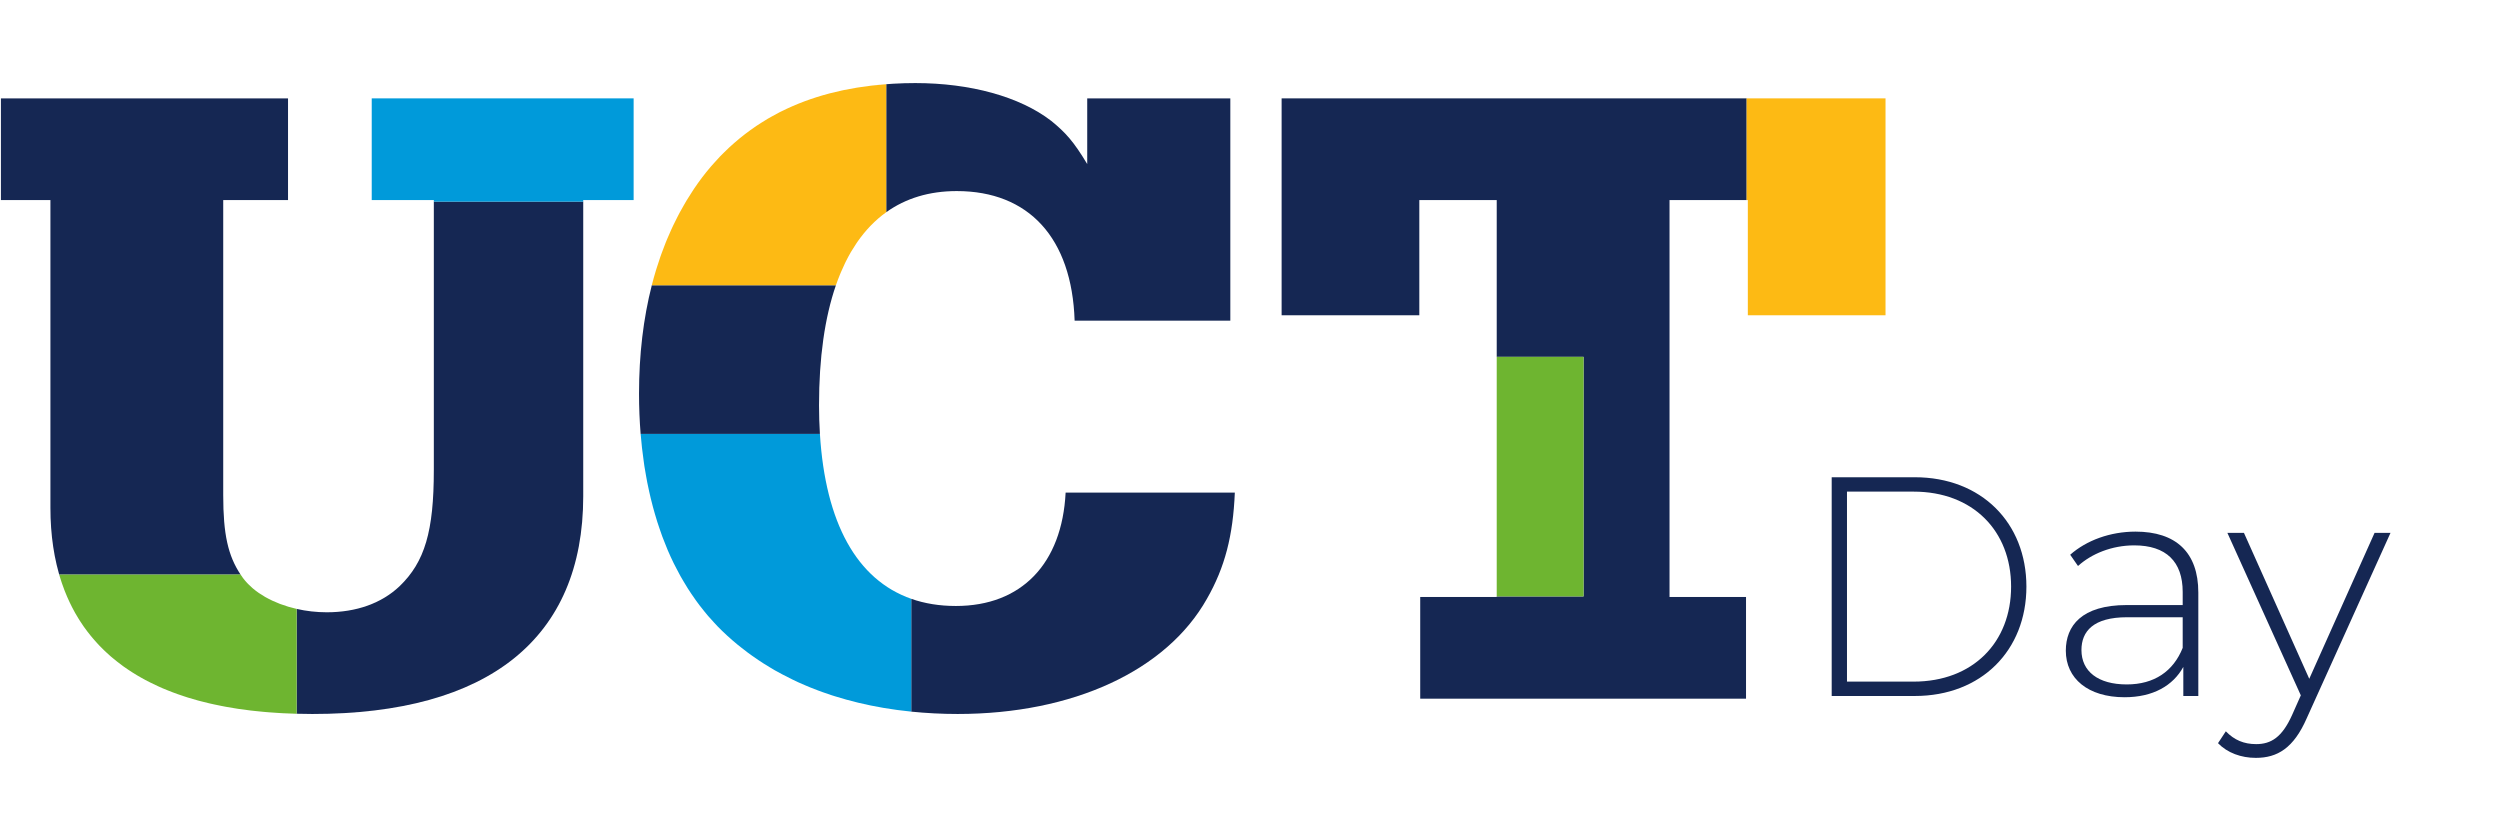
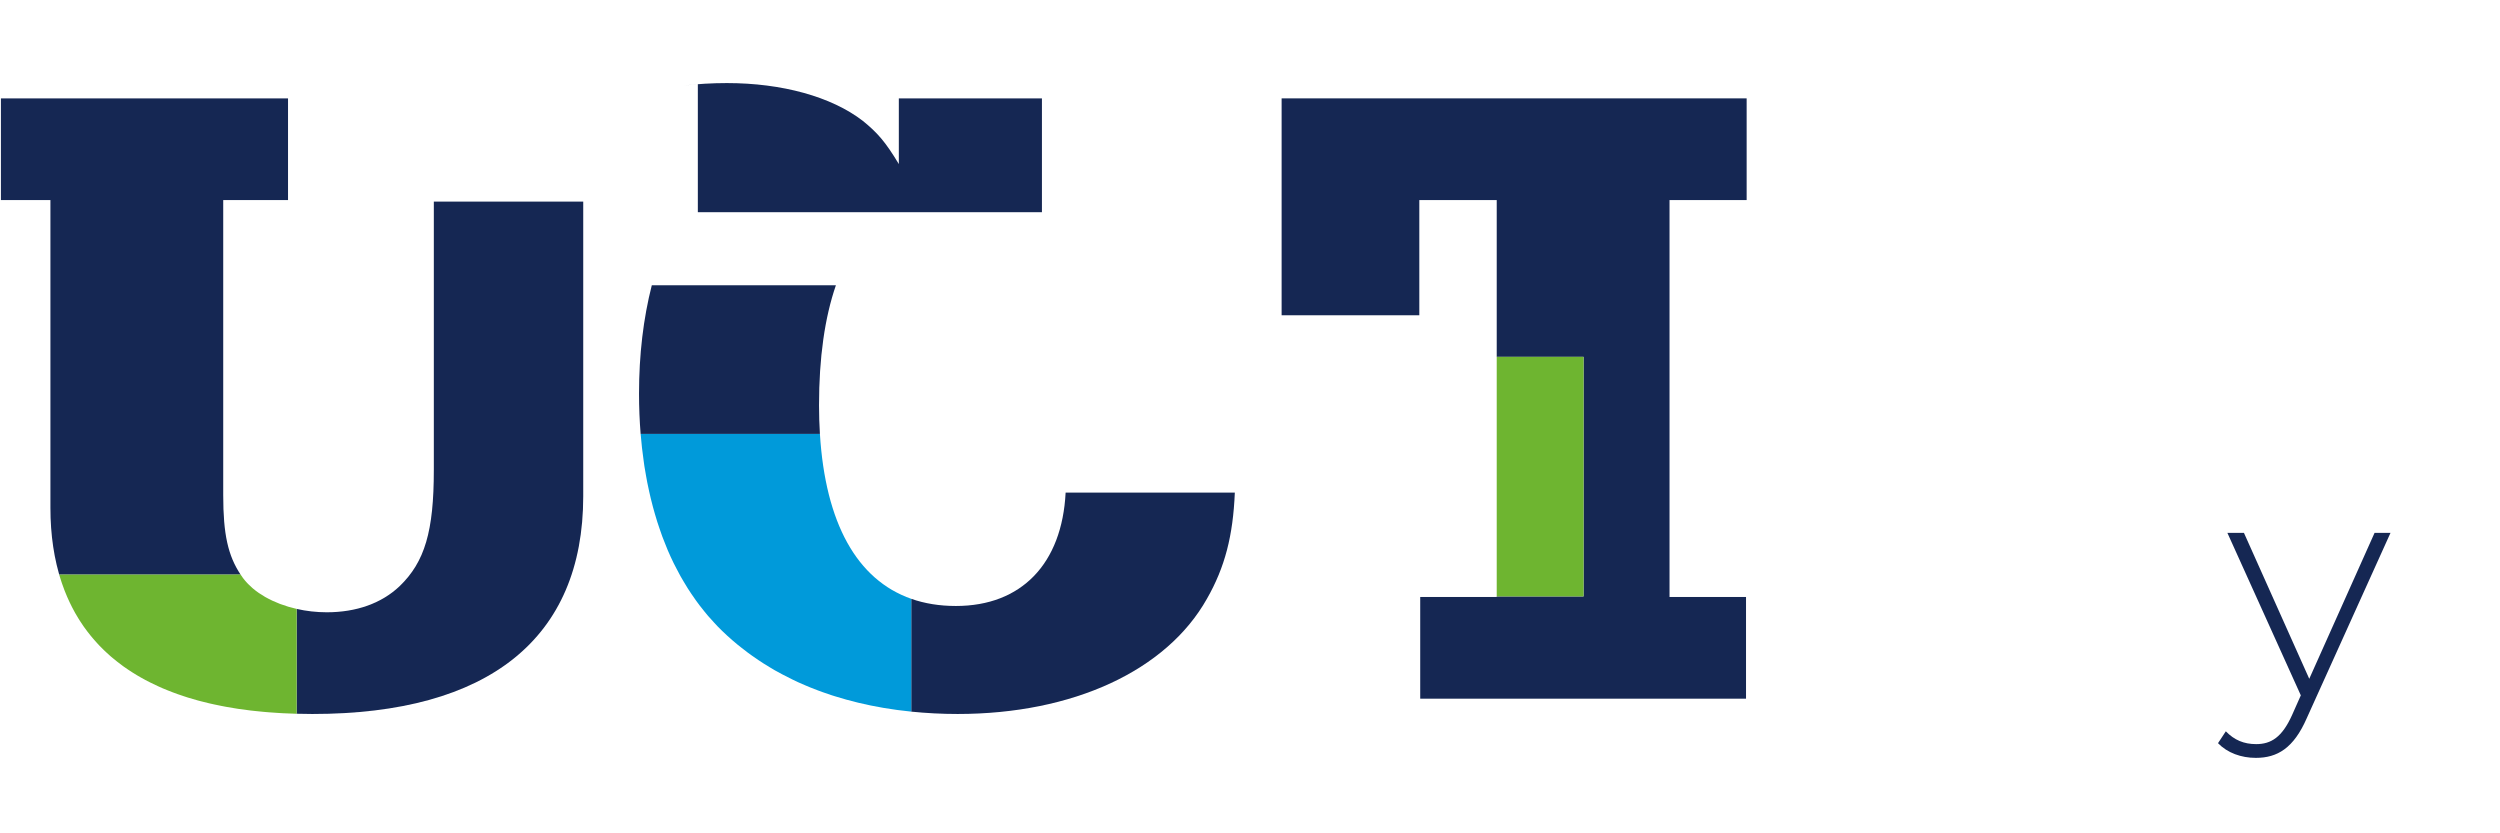
<svg xmlns="http://www.w3.org/2000/svg" width="600px" height="200px" id="Layer_1" viewBox="0 0 600 200">
  <defs>
    <style>.cls-1{isolation:isolate;}.cls-2{fill:#6eb530;}.cls-2,.cls-3,.cls-4,.cls-5{stroke-width:0px;}.cls-3{fill:#152753;}.cls-4{fill:#009ada;}.cls-5{fill:#fdba14;}</style>
  </defs>
  <g class="cls-1">
-     <path class="cls-3" d="m439.606,114.539h19.945c15.985,0,26.786,10.95,26.786,26.25s-10.801,26.248-26.786,26.248h-19.945v-52.498Zm19.657,49.049c14.257,0,23.402-9.449,23.402-22.799s-9.146-22.799-23.402-22.799h-15.985v45.598h15.985Z" />
-   </g>
+     </g>
  <g class="cls-1">
-     <path class="cls-3" d="m527.597,142.214v24.824h-3.601v-6.975c-2.475,4.5-7.274,7.274-14.099,7.274-8.775,0-14.1-4.5-14.1-11.175,0-5.924,3.75-10.949,14.624-10.949h13.425v-3.149c0-7.275-3.975-11.175-11.625-11.175-5.399,0-10.274,2.024-13.499,4.949l-1.875-2.699c3.899-3.45,9.6-5.55,15.674-5.55,9.675,0,15.075,4.949,15.075,14.624Zm-3.75,13.274v-7.35h-13.35c-8.1,0-10.949,3.375-10.949,7.875,0,5.1,3.975,8.25,10.874,8.25,6.6,0,11.175-3.15,13.425-8.775Z" />
    <path class="cls-3" d="m573.721,127.89l-20.099,44.474c-3.15,7.199-7.05,9.524-12.225,9.524-3.525,0-6.825-1.2-9.075-3.525l1.875-2.85c2.025,2.1,4.35,3.075,7.274,3.075,3.601,0,6.226-1.65,8.625-6.975l2.1-4.726-17.624-38.998h3.975l15.675,35.023,15.674-35.023h3.825Z" />
  </g>
  <path class="cls-3" d="m104.117,112.819c0,14.688-2.159,22.032-8.208,27.864-4.319,4.104-10.368,6.264-17.496,6.264-2.478,0-4.914-.287-7.218-.809v25.168c-.138-.004-.271-.011-.408-.015,1.369.04,2.755.065,4.17.065,42.337,0,65.018-18.144,65.018-52.273V48.392h-35.857s0,64.426,0,64.426Z" />
  <path class="cls-3" d="m57.742,137.898c-3.018-4.535-4.168-9.677-4.168-19.032V48.017h15.552v-24.408H.22v24.408h11.881v73.874c0,6.536.894,12.437,2.637,17.711-.185-.562-.366-1.127-.532-1.704h43.536Z" />
  <path class="cls-3" d="m196.778,104.143c-.135-2.213-.212-4.498-.212-6.877,0-11.427,1.377-21.069,4.051-28.805,0,0-0.0 0-0.0.001h-44.185c-2.027,7.945-3.067,16.645-3.067,25.996,0,3.318.134,6.544.385,9.684h43.028v0Z" />
-   <path class="cls-3" d="m212.696,50.93c4.683-3.348,10.338-5.072,16.918-5.072,17.28,0,27.648,11.231,28.297,31.105h37.368V23.609h-34.345v15.769c-3.239-5.4-5.184-7.561-8.64-10.368-7.561-5.832-19.44-9.072-32.616-9.072-3.603,0-7.047.213-10.366.594,1.113-.128,2.239-.237,3.384-.322v30.721h-0Z" />
+   <path class="cls-3" d="m212.696,50.93h37.368V23.609h-34.345v15.769c-3.239-5.4-5.184-7.561-8.64-10.368-7.561-5.832-19.44-9.072-32.616-9.072-3.603,0-7.047.213-10.366.594,1.113-.128,2.239-.237,3.384-.322v30.721h-0Z" />
  <path class="cls-3" d="m229.398,145.435c-3.895,0-7.465-.583-10.702-1.719h0v27.076c3.609.364,7.318.563,11.134.563,27.648,0,50.113-10.368,59.833-27.648,4.32-7.56,6.265-15.12,6.696-25.488h-40.608c-.864,17.064-10.584,27.217-26.352,27.217h0Z" />
  <polygon class="cls-3" points="307.588 23.609 307.588 75.665 340.637 75.665 340.637 48.017 359.213 48.017 359.213 85.642 380.057 85.642 380.057 143.143 359.213 143.143 359.213 143.275 340.853 143.275 340.853 167.683 419.046 167.683 419.046 143.275 400.686 143.275 400.686 48.017 419.195 48.017 419.195 23.609 307.588 23.609" />
-   <polygon class="cls-4" points="89.214 48.017 104.117 48.017 104.117 48.392 139.975 48.392 139.975 48.017 152.071 48.017 152.071 23.609 89.214 23.609 89.214 48.017" />
  <path class="cls-4" d="m218.695,143.716c-.772-.271-1.522-.579-2.256-.913-.095-.043-.189-.089-.284-.134-.696-.327-1.378-.678-2.039-1.063-.02-.012-.041-.022-.061-.034-.694-.406-1.366-.847-2.02-1.316-.07-.05-.139-.103-.208-.154-.62-.454-1.224-.933-1.808-1.443-.025-.022-.05-.042-.075-.063-.617-.543-1.213-1.12-1.789-1.727-.041-.043-.081-.088-.122-.132-.554-.59-1.089-1.208-1.604-1.857-.02-.025-.04-.049-.06-.073-.541-.685-1.06-1.403-1.557-2.152-.012-.018-.024-.038-.036-.056-.489-.74-.956-1.511-1.402-2.312-.013-.023-.026-.045-.038-.067-.913-1.647-1.736-3.424-2.467-5.327-.005-.014-.011-.028-.016-.042-.735-1.915-1.376-3.959-1.924-6.128-.001-.004-.002-.008-.003-.013-1.099-4.355-1.819-9.216-2.146-14.565v-0h-43.028c.001.006.001.013.002.019.177,2.213.429,4.371.73,6.49.058.408.107.822.169,1.226.123.801.267,1.586.408,2.373.093.516.182,1.034.282,1.544.146.742.306,1.472.467,2.201.12.538.241,1.075.369,1.606.169.698.345,1.389.529,2.074.146.546.3,1.087.456,1.625.19.655.382,1.308.586,1.951.177.557.365,1.104.553,1.652.207.607.411,1.217.632,1.812.224.603.464,1.19.701,1.781.208.52.406,1.049.625,1.559.449,1.048.919,2.074,1.41,3.08.211.432.439.847.657,1.271.319.619.637,1.238.972,1.84.244.438.5.862.753,1.291.335.569.673,1.135,1.023,1.688.264.417.537.826.81,1.235.365.545.737,1.083,1.117,1.612.278.387.559.77.845,1.148.408.537.827,1.062,1.251,1.581.28.342.557.687.843,1.021.482.561.98,1.104,1.482,1.642.25.268.492.544.747.806.767.788,1.552,1.556,2.363,2.291.773.711,1.571,1.398,2.383,2.07.27.223.549.437.823.656.55.439,1.105.874,1.671,1.295.339.253.684.5,1.029.746.519.371,1.046.734,1.578,1.091.377.252.754.504,1.138.749.524.335,1.058.658,1.594.98.398.238.791.482,1.195.713.575.329,1.164.641,1.751.954.808.43,1.628.846,2.459,1.248.446.216.888.437,1.341.644.593.272,1.199.528,1.804.785.385.164.768.329,1.158.487.646.262,1.3.514,1.959.76.343.128.688.254,1.034.378.713.255,1.43.505,2.158.741.244.08.491.154.737.231,3.703,1.166,7.578,2.099,11.614,2.787.087.015.173.031.26.045.988.166,1.986.315,2.992.452.123.017.245.033.368.049,1.03.136,2.069.26,3.118.366h0v-27.076h-.001Z" />
-   <path class="cls-5" d="m200.616,68.462c.305-.884.634-1.734.973-2.568.089-.219.181-.433.273-.649.285-.673.582-1.329.889-1.967.074-.154.145-.312.221-.464.387-.78.791-1.534,1.213-2.262.059-.102.122-.2.182-.301.376-.635.766-1.249,1.168-1.843.091-.135.182-.27.275-.403.947-1.357,1.965-2.605,3.052-3.739.074-.077.15-.152.225-.229.515-.525,1.044-1.028,1.59-1.504.043-.037.084-.077.128-.114.612-.527,1.241-1.024,1.89-1.488v-30.721c-1.145.085-2.271.195-3.384.322-.094.011-.188.021-.282.032-1.065.126-2.115.273-3.151.439-.128.021-.256.042-.383.063-1.019.168-2.025.354-3.015.56-.119.025-.237.052-.355.077-1.003.214-1.994.445-2.968.699-.058.015-.114.032-.171.047-4.069,1.074-7.876,2.5-11.428,4.269-.127.064-.259.121-.385.185-.656.333-1.293.691-1.931,1.048-.32.179-.645.353-.961.539-.556.326-1.098.67-1.64,1.015-.382.243-.765.486-1.14.739-.49.33-.971.671-1.448,1.016-.412.298-.82.6-1.223.91-.436.335-.867.675-1.293,1.024-.43.353-.853.715-1.273,1.082-.386.337-.772.675-1.15,1.024-.449.416-.887.847-1.324,1.279-.333.33-.67.655-.996.994-.49.511-.965,1.043-1.438,1.577-.257.289-.521.568-.772.863-.718.843-1.42,1.709-2.099,2.605-.658.872-1.292,1.767-1.908,2.679-.186.276-.36.562-.543.841-.424.65-.846,1.302-1.25,1.972-.195.324-.38.657-.571.985-.376.647-.747,1.298-1.104,1.963-.18.335-.352.677-.527,1.016-.352.684-.698,1.373-1.03,2.074-.155.327-.307.658-.458.989-.338.742-.667,1.493-.983,2.254-.126.303-.251.606-.374.912-.33.824-.646,1.659-.951,2.503-.093.257-.188.513-.278.772-.329.941-.64,1.897-.938,2.863-.054.176-.112.348-.165.525-.346,1.149-.672,2.313-.974,3.496,0,0-0.0.001-0.0.001h44.185s0-0.0 0-.001h-0Z" />
-   <polygon class="cls-5" points="419.195 23.609 419.195 48.017 419.478 48.017 419.478 75.665 452.526 75.665 452.526 23.609 419.195 23.609" />
  <path class="cls-2" d="m71.195,146.137c-1.357-.308-2.664-.7-3.907-1.167-.046-.017-.092-.035-.138-.052-1.204-.461-2.344-.991-3.4-1.588-.076-.043-.15-.087-.225-.131-.448-.26-.881-.531-1.296-.815-.071-.048-.144-.094-.214-.143-.457-.32-.893-.652-1.304-.999-.069-.058-.131-.119-.199-.177-.333-.289-.647-.587-.947-.893-.095-.097-.19-.194-.282-.293-.342-.37-.668-.748-.959-1.141-.202-.278-.396-.558-.584-.84H14.206c.166.576.346,1.142.532,1.704.048.145.096.29.145.434.185.542.378,1.078.582,1.606.045.118.094.234.14.352.673,1.701,1.442,3.331,2.307,4.888.052.093.101.188.154.281.263.465.538.921.819,1.373.095.152.19.304.287.455.282.441.57.877.868,1.305.08.114.164.226.245.339.976,1.366,2.04,2.666,3.188,3.899.142.152.281.306.426.456.333.346.674.686,1.021,1.021.174.169.351.335.529.501.35.327.702.651,1.065.968.161.14.328.274.491.411.717.605,1.461,1.189,2.229,1.754.182.133.358.271.543.402.368.262.748.514,1.127.767.263.175.527.35.795.521.372.237.749.47,1.132.698.296.177.598.349.901.522.377.214.752.43,1.139.637.374.2.761.391,1.144.584.603.303,1.216.597,1.841.883.401.183.8.367,1.211.542.378.162.764.317,1.149.472.409.165.821.327,1.239.485.385.145.771.289,1.163.428.466.165.94.324,1.415.48.357.118.709.239,1.072.352.799.248,1.611.486,2.439.711.324.088.658.168.986.252.573.147,1.148.293,1.734.429.382.089.77.174,1.158.258.566.123,1.137.241,1.715.354.381.075.762.15,1.148.22.689.126,1.388.242,2.093.353.279.044.553.094.835.136.968.144,1.953.275,2.951.394.335.04.678.073,1.016.11.709.078,1.423.151,2.147.216.399.036.801.069,1.205.101.711.056,1.431.106,2.156.15.383.023.763.049,1.15.069.971.05,1.954.09,2.949.119.137.004.27.012.408.015v-25.168h0Z" />
  <rect class="cls-2" x="359.213" y="85.642" width="20.844" height="57.5" />
</svg>